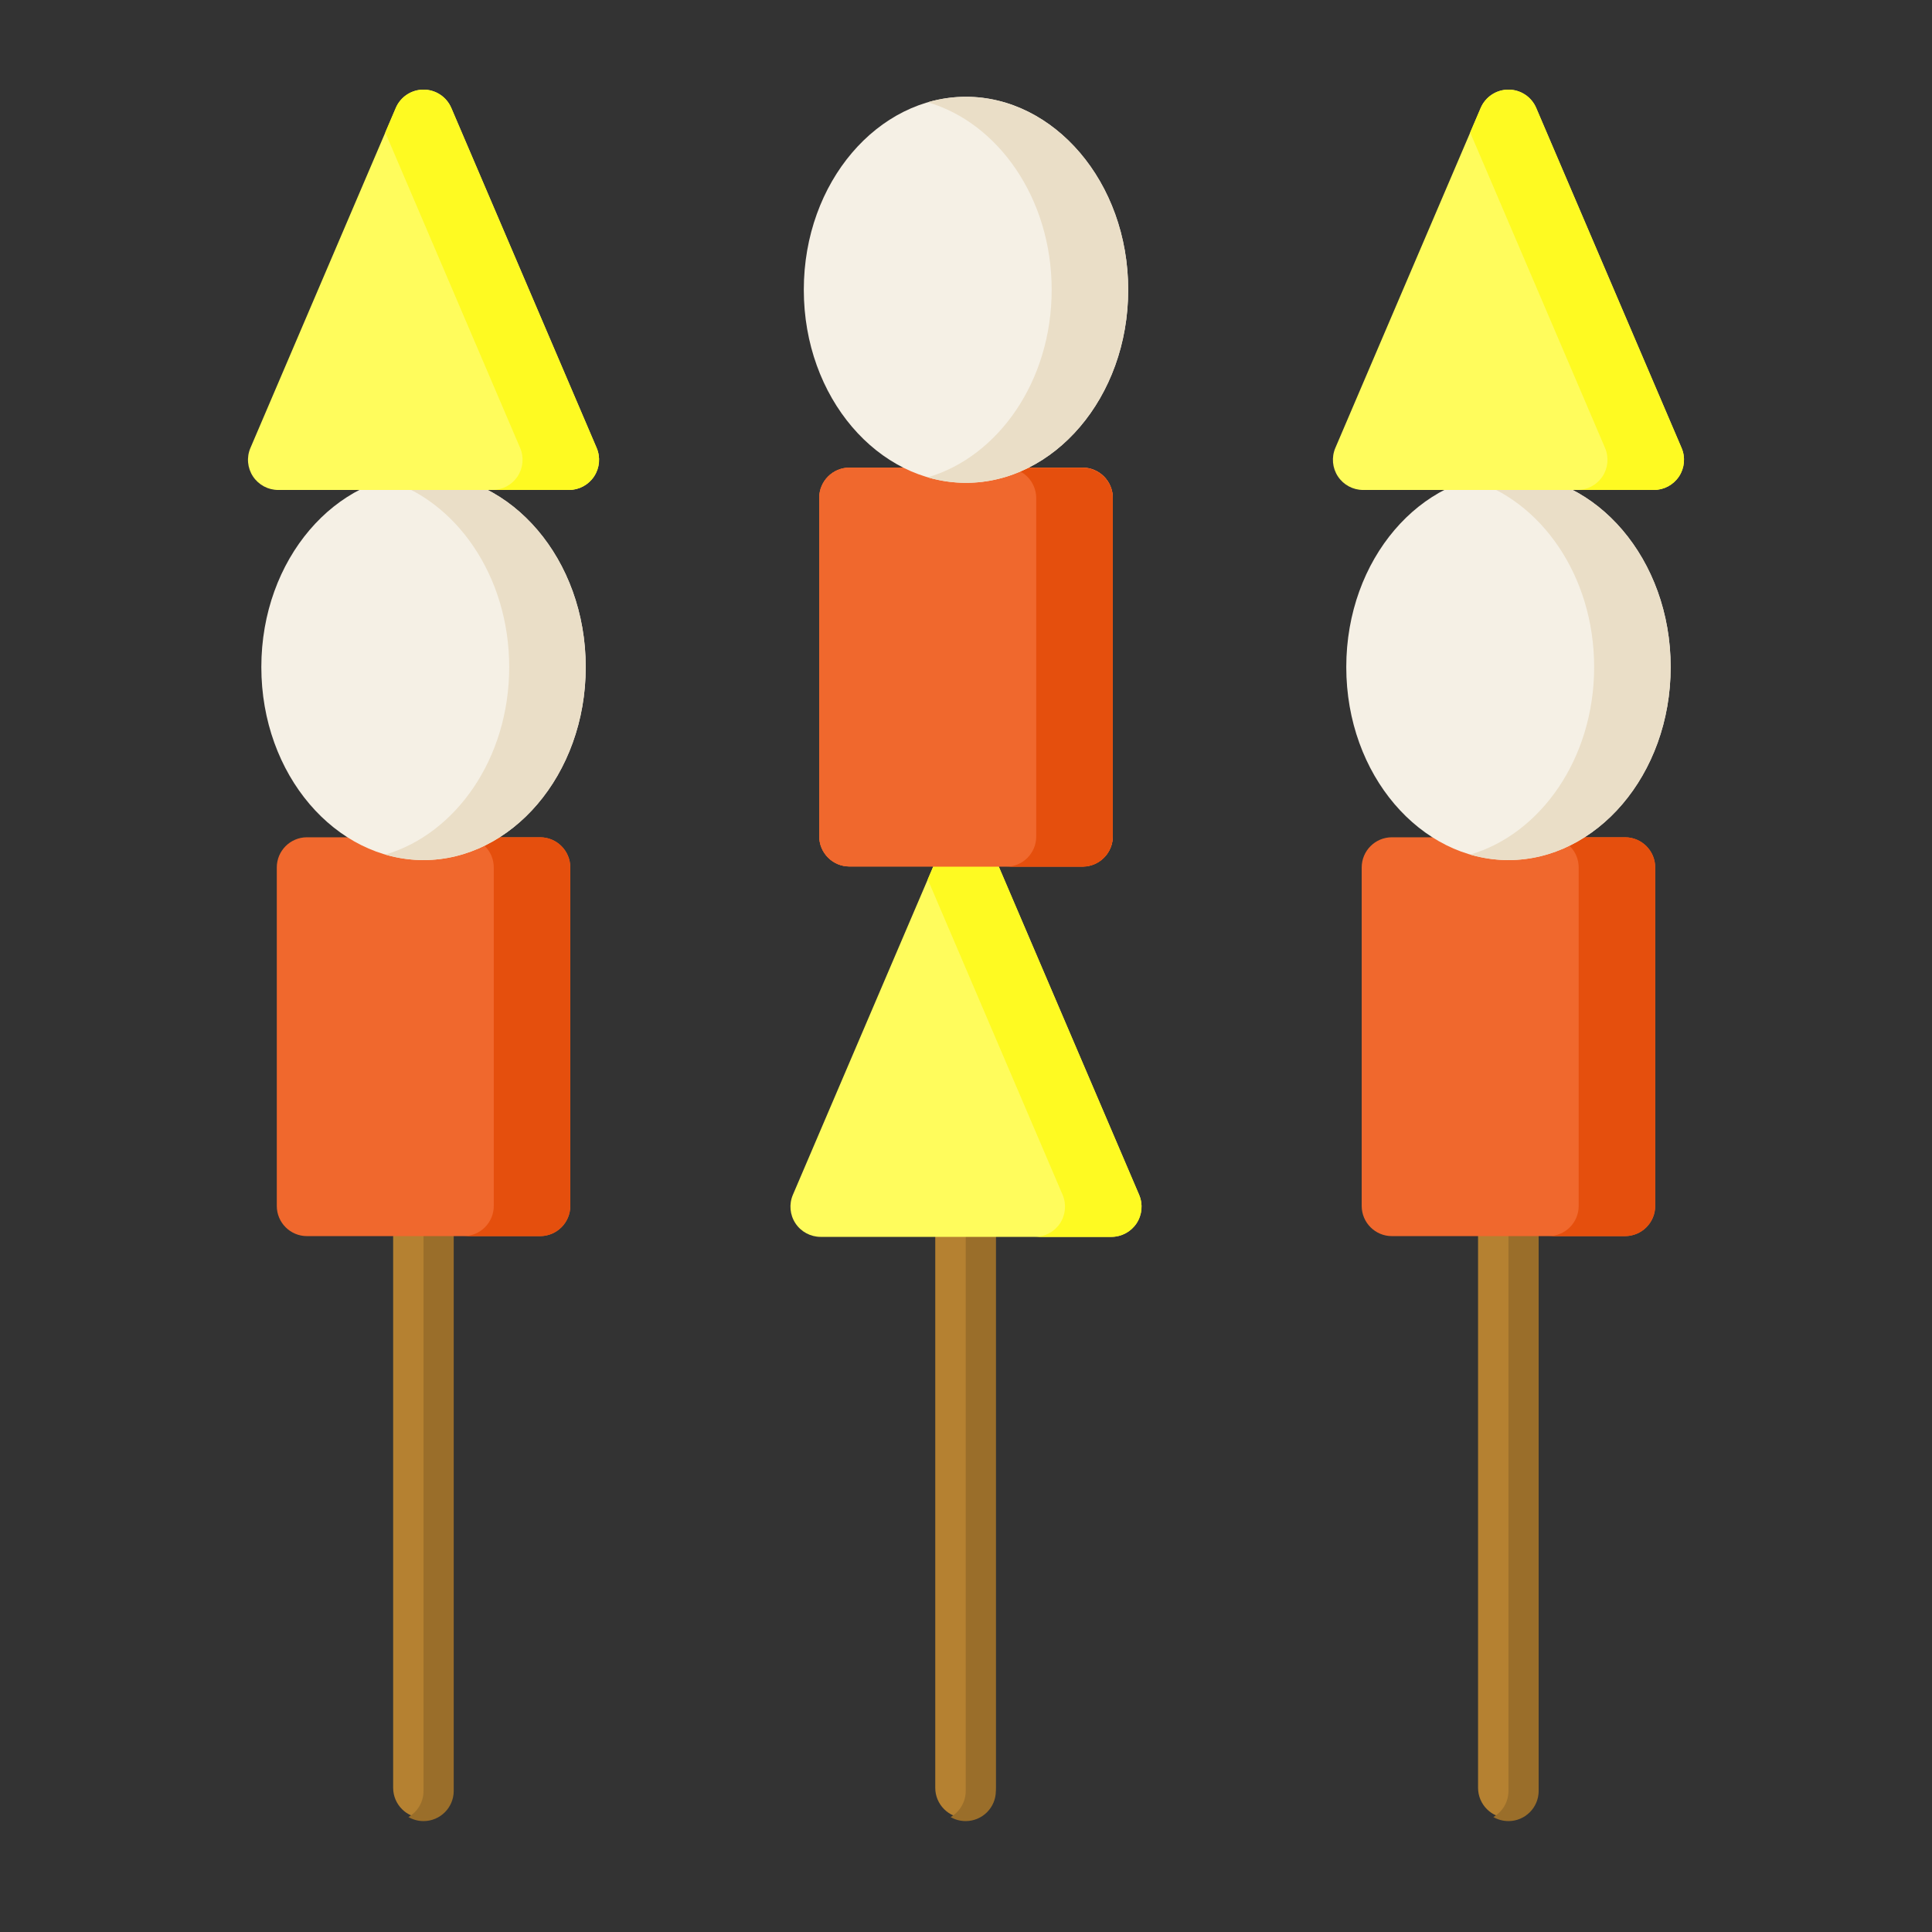
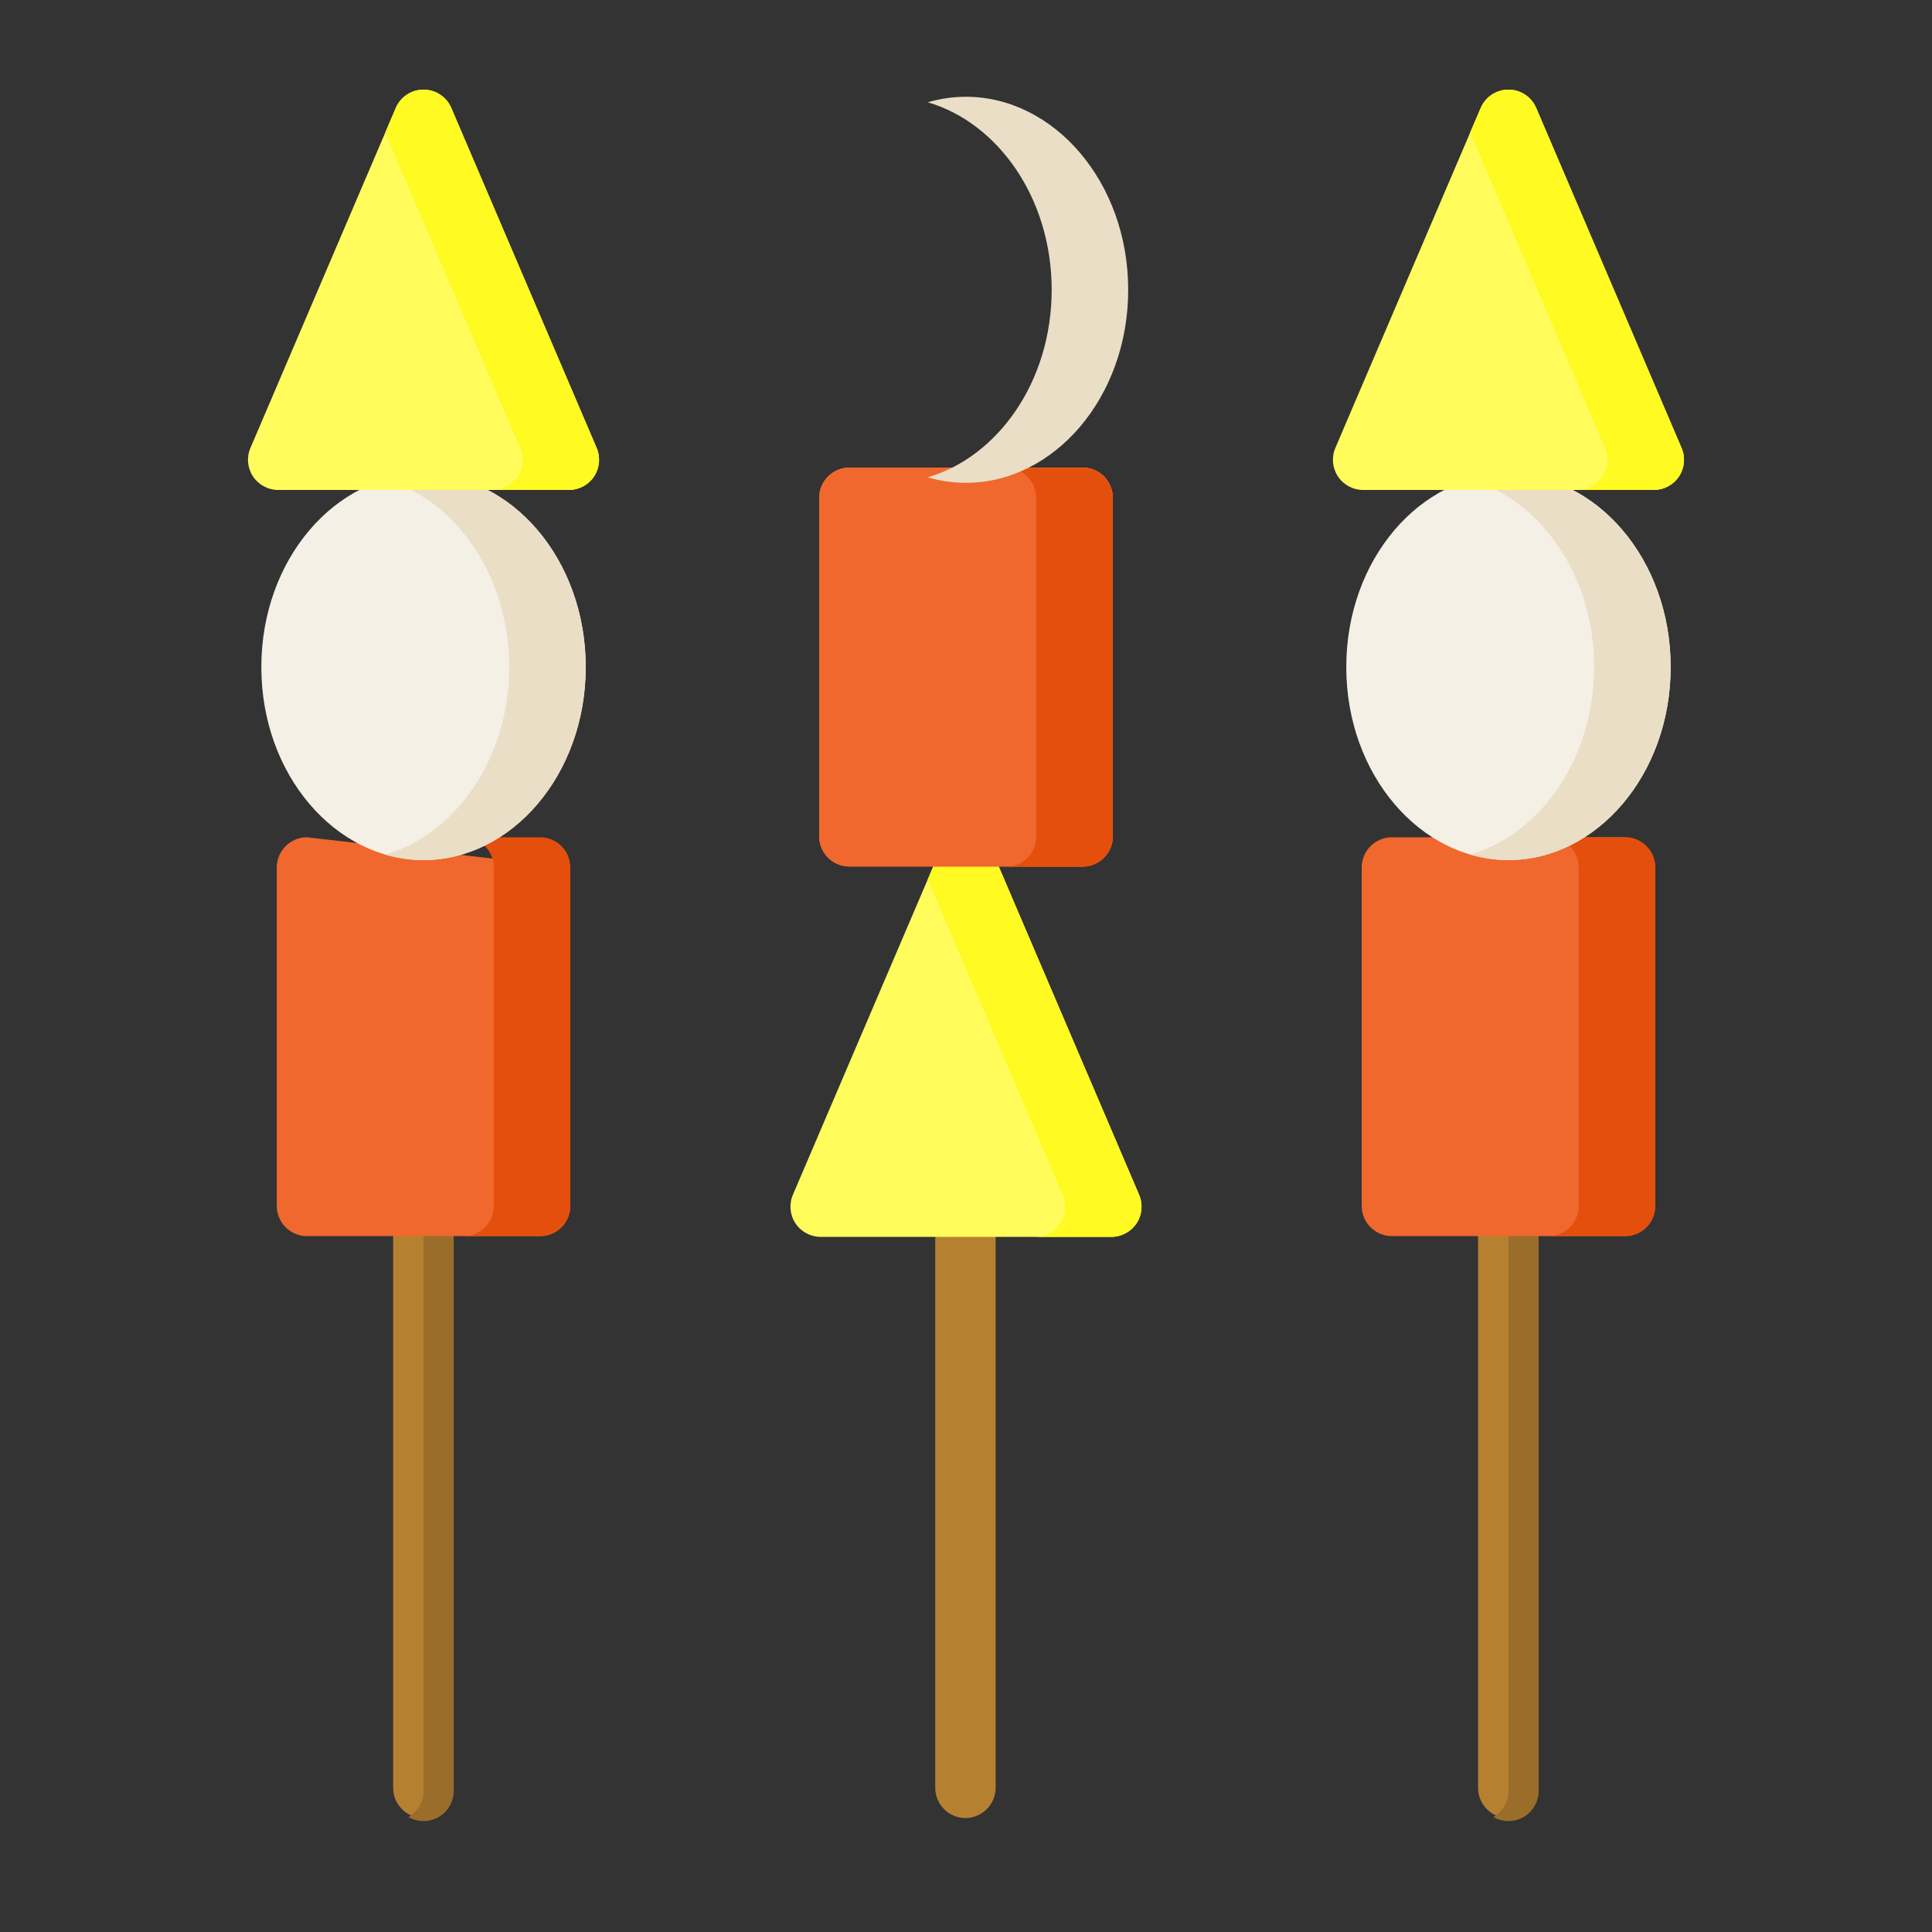
<svg xmlns="http://www.w3.org/2000/svg" fill="#000000" width="800px" height="800px" viewBox="0 0 64 64" style="fill-rule:evenodd;clip-rule:evenodd;stroke-linejoin:round;stroke-miterlimit:2;" version="1.1" xml:space="preserve">
  <rect x="0" y="0" width="64" height="64" fill="#333333" stroke="none" />
  <g transform="matrix(1,0,0,1,-192,-96)">
    <g id="Icon">
      <g transform="matrix(2.361,-1.76841e-16,-4.39314e-16,6.413,155.837,-2076.5)">
        <path d="M20.833,344.982L20.833,348C20.833,348.086 21.023,348.156 21.256,348.156C21.49,348.156 21.68,348.086 21.68,348L21.68,344.982C21.68,344.896 21.49,344.826 21.256,344.826C21.023,344.826 20.833,344.896 20.833,344.982Z" style="fill:rgb(181,129,49);" />
      </g>
      <path d="M205.53,135.107C205.829,135.28 206.03,135.603 206.03,135.973L206.03,155.326C206.03,155.696 205.829,156.019 205.53,156.192C205.677,156.277 205.848,156.326 206.03,156.326C206.582,156.326 207.03,155.878 207.03,155.326L207.03,135.973C207.03,135.421 206.582,134.973 206.03,134.973C205.848,134.973 205.677,135.022 205.53,135.107Z" style="fill:rgb(154,110,42);" />
      <g transform="matrix(2.361,-1.76841e-16,-4.39314e-16,6.413,191.776,-2076.5)">
        <path d="M20.833,344.982L20.833,348C20.833,348.086 21.023,348.156 21.256,348.156C21.49,348.156 21.68,348.086 21.68,348L21.68,344.982C21.68,344.896 21.49,344.826 21.256,344.826C21.023,344.826 20.833,344.896 20.833,344.982Z" style="fill:rgb(181,129,49);" />
      </g>
      <path d="M241.47,135.107C241.768,135.28 241.97,135.603 241.97,135.973L241.97,155.326C241.97,155.696 241.768,156.019 241.47,156.192C241.617,156.277 241.788,156.326 241.97,156.326C242.522,156.326 242.97,155.878 242.97,155.326L242.97,135.973C242.97,135.421 242.522,134.973 241.97,134.973C241.788,134.973 241.617,135.022 241.47,135.107Z" style="fill:rgb(154,110,42);" />
      <g transform="matrix(2.361,-1.76841e-16,-4.39314e-16,6.413,173.795,-2076.5)">
        <path d="M20.833,344.982L20.833,348C20.833,348.086 21.023,348.156 21.256,348.156C21.49,348.156 21.68,348.086 21.68,348L21.68,344.982C21.68,344.896 21.49,344.826 21.256,344.826C21.023,344.826 20.833,344.896 20.833,344.982Z" style="fill:rgb(181,129,49);" />
      </g>
-       <path d="M223.49,135.106C223.789,135.279 223.991,135.603 223.991,135.973L223.991,155.326C223.991,155.696 223.789,156.02 223.49,156.193C223.637,156.278 223.807,156.326 223.989,156.326C224.541,156.326 224.989,155.878 224.989,155.326L224.989,135.973C224.989,135.421 224.541,134.973 223.989,134.973C223.807,134.973 223.637,135.022 223.49,135.106Z" style="fill:rgb(154,110,42);" />
      <path d="M246.831,124.736C246.831,124.184 246.384,123.736 245.831,123.736L238.108,123.736C237.556,123.736 237.108,124.184 237.108,124.736L237.108,135.948C237.108,136.5 237.556,136.948 238.108,136.948L245.831,136.948C246.384,136.948 246.831,136.5 246.831,135.948L246.831,124.736Z" style="fill:rgb(240,104,45);" />
      <path d="M245.831,123.736L243.296,123.736C243.849,123.736 244.296,124.184 244.296,124.736L244.296,135.948C244.296,136.5 243.849,136.948 243.296,136.948L245.831,136.948C246.384,136.948 246.831,136.5 246.831,135.948L246.831,124.736C246.831,124.184 246.384,123.736 245.831,123.736Z" style="fill:rgb(229,79,13);" />
      <path d="M241.97,111.703C239.067,111.703 236.597,114.516 236.597,118.097C236.597,121.678 239.067,124.491 241.97,124.491C244.873,124.491 247.343,121.678 247.343,118.097C247.343,114.516 244.873,111.703 241.97,111.703Z" style="fill:rgb(245,240,229);" />
      <path d="M240.702,111.885C243.022,112.562 244.808,115.052 244.808,118.097C244.808,121.142 243.022,123.631 240.702,124.309C241.11,124.428 241.535,124.491 241.97,124.491C244.873,124.491 247.343,121.678 247.343,118.097C247.343,114.516 244.873,111.703 241.97,111.703C241.535,111.703 241.11,111.766 240.702,111.885Z" style="fill:rgb(234,222,199);" />
-       <path d="M210.892,124.736C210.892,124.184 210.444,123.736 209.892,123.736L202.169,123.736C201.616,123.736 201.169,124.184 201.169,124.736L201.169,135.948C201.169,136.5 201.616,136.948 202.169,136.948L209.892,136.948C210.444,136.948 210.892,136.5 210.892,135.948L210.892,124.736Z" style="fill:rgb(240,104,45);" />
+       <path d="M210.892,124.736L202.169,123.736C201.616,123.736 201.169,124.184 201.169,124.736L201.169,135.948C201.169,136.5 201.616,136.948 202.169,136.948L209.892,136.948C210.444,136.948 210.892,136.5 210.892,135.948L210.892,124.736Z" style="fill:rgb(240,104,45);" />
      <path d="M209.892,123.736L207.357,123.736C207.909,123.736 208.357,124.184 208.357,124.736L208.357,135.948C208.357,136.5 207.909,136.948 207.357,136.948L209.892,136.948C210.444,136.948 210.892,136.5 210.892,135.948L210.892,124.736C210.892,124.184 210.444,123.736 209.892,123.736Z" style="fill:rgb(229,79,13);" />
      <path d="M206.03,111.703C203.127,111.703 200.657,114.516 200.657,118.097C200.657,121.678 203.127,124.491 206.03,124.491C208.933,124.491 211.403,121.678 211.403,118.097C211.403,114.516 208.933,111.703 206.03,111.703Z" style="fill:rgb(245,240,229);" />
      <path d="M204.763,111.885C207.082,112.562 208.868,115.052 208.868,118.097C208.868,121.142 207.082,123.631 204.763,124.309C205.171,124.428 205.596,124.491 206.03,124.491C208.933,124.491 211.403,121.678 211.403,118.097C211.403,114.516 208.933,111.703 206.03,111.703C205.596,111.703 205.171,111.766 204.763,111.885Z" style="fill:rgb(234,222,199);" />
      <path d="M224.919,124.317C224.762,123.949 224.4,123.711 224,123.711C223.6,123.711 223.238,123.949 223.081,124.317L218.265,135.58C218.133,135.889 218.165,136.243 218.35,136.524C218.535,136.804 218.849,136.973 219.185,136.973L228.815,136.973C229.151,136.973 229.465,136.804 229.65,136.524C229.835,136.243 229.867,135.889 229.735,135.58L224.919,124.317Z" style="fill:rgb(255,252,92);" />
      <path d="M222.733,125.131L227.2,135.58C227.332,135.889 227.3,136.243 227.115,136.524C226.93,136.804 226.616,136.973 226.28,136.973L228.815,136.973C229.151,136.973 229.465,136.804 229.65,136.524C229.835,136.243 229.867,135.889 229.735,135.58L224.919,124.317C224.762,123.949 224.4,123.711 224,123.711C223.6,123.711 223.238,123.949 223.081,124.317L222.733,125.131Z" style="fill:rgb(254,250,34);" />
      <path d="M206.95,99.576C206.792,99.207 206.431,98.969 206.03,98.969C205.63,98.969 205.268,99.207 205.111,99.576L200.296,110.838C200.163,111.147 200.195,111.502 200.38,111.782C200.566,112.062 200.879,112.231 201.215,112.231L210.846,112.231C211.182,112.231 211.495,112.062 211.68,111.782C211.865,111.502 211.897,111.147 211.765,110.838L206.95,99.576Z" style="fill:rgb(255,252,92);" />
      <path d="M204.763,100.389L209.23,110.838C209.362,111.147 209.33,111.502 209.145,111.782C208.96,112.062 208.647,112.231 208.311,112.231L210.846,112.231C211.182,112.231 211.495,112.062 211.68,111.782C211.865,111.502 211.897,111.147 211.765,110.838L206.95,99.576C206.792,99.207 206.431,98.969 206.03,98.969C205.63,98.969 205.268,99.207 205.111,99.576L204.763,100.389Z" style="fill:rgb(254,250,34);" />
      <path d="M242.889,99.576C242.732,99.207 242.37,98.969 241.97,98.969C241.569,98.969 241.208,99.207 241.05,99.576L236.235,110.838C236.103,111.147 236.135,111.502 236.32,111.782C236.505,112.062 236.818,112.231 237.154,112.231L246.785,112.231C247.121,112.231 247.434,112.062 247.62,111.782C247.805,111.502 247.837,111.147 247.704,110.838L242.889,99.576Z" style="fill:rgb(255,252,92);" />
      <path d="M240.702,100.389L245.169,110.838C245.302,111.147 245.27,111.502 245.085,111.782C244.9,112.062 244.586,112.231 244.25,112.231L246.785,112.231C247.121,112.231 247.434,112.062 247.62,111.782C247.805,111.502 247.837,111.147 247.704,110.838L242.889,99.576C242.732,99.207 242.37,98.969 241.97,98.969C241.569,98.969 241.208,99.207 241.05,99.576L240.702,100.389Z" style="fill:rgb(254,250,34);" />
      <path d="M228.862,112.491C228.862,111.939 228.414,111.491 227.862,111.491L220.138,111.491C219.586,111.491 219.138,111.939 219.138,112.491L219.138,123.703C219.138,124.255 219.586,124.703 220.138,124.703L227.862,124.703C228.414,124.703 228.862,124.255 228.862,123.703L228.862,112.491Z" style="fill:rgb(240,104,45);" />
      <path d="M228.862,112.491C228.862,111.939 228.414,111.491 227.862,111.491L220.138,111.491C219.586,111.491 219.138,111.939 219.138,112.491L219.138,123.703C219.138,124.255 219.586,124.703 220.138,124.703L227.862,124.703C228.414,124.703 228.862,124.255 228.862,123.703L228.862,112.491Z" style="fill:rgb(240,104,45);" />
      <path d="M228.862,112.491C228.862,111.939 228.414,111.491 227.862,111.491L220.138,111.491C219.586,111.491 219.138,111.939 219.138,112.491L219.138,123.703C219.138,124.255 219.586,124.703 220.138,124.703L227.862,124.703C228.414,124.703 228.862,124.255 228.862,123.703L228.862,112.491Z" style="fill:rgb(240,104,45);" />
      <g transform="matrix(1,0,0,1,-17.97,-12.236)">
        <path d="M245.831,123.736L243.296,123.736C243.849,123.736 244.296,124.184 244.296,124.736L244.296,135.948C244.296,136.5 243.849,136.948 243.296,136.948L245.831,136.948C246.384,136.948 246.831,136.5 246.831,135.948L246.831,124.736C246.831,124.184 246.384,123.736 245.831,123.736Z" style="fill:rgb(229,79,13);" />
      </g>
-       <path d="M224,99.206C221.097,99.206 218.627,102.019 218.627,105.6C218.627,109.18 221.097,111.994 224,111.994C226.903,111.994 229.373,109.18 229.373,105.6C229.373,102.019 226.903,99.206 224,99.206Z" style="fill:rgb(245,240,229);" />
      <path d="M222.733,99.388C225.052,100.065 226.838,102.555 226.838,105.6C226.838,108.644 225.052,111.134 222.733,111.812C223.141,111.931 223.565,111.994 224,111.994C226.903,111.994 229.373,109.18 229.373,105.6C229.373,102.019 226.903,99.206 224,99.206C223.565,99.206 223.141,99.269 222.733,99.388Z" style="fill:rgb(234,222,199);" />
    </g>
  </g>
</svg>